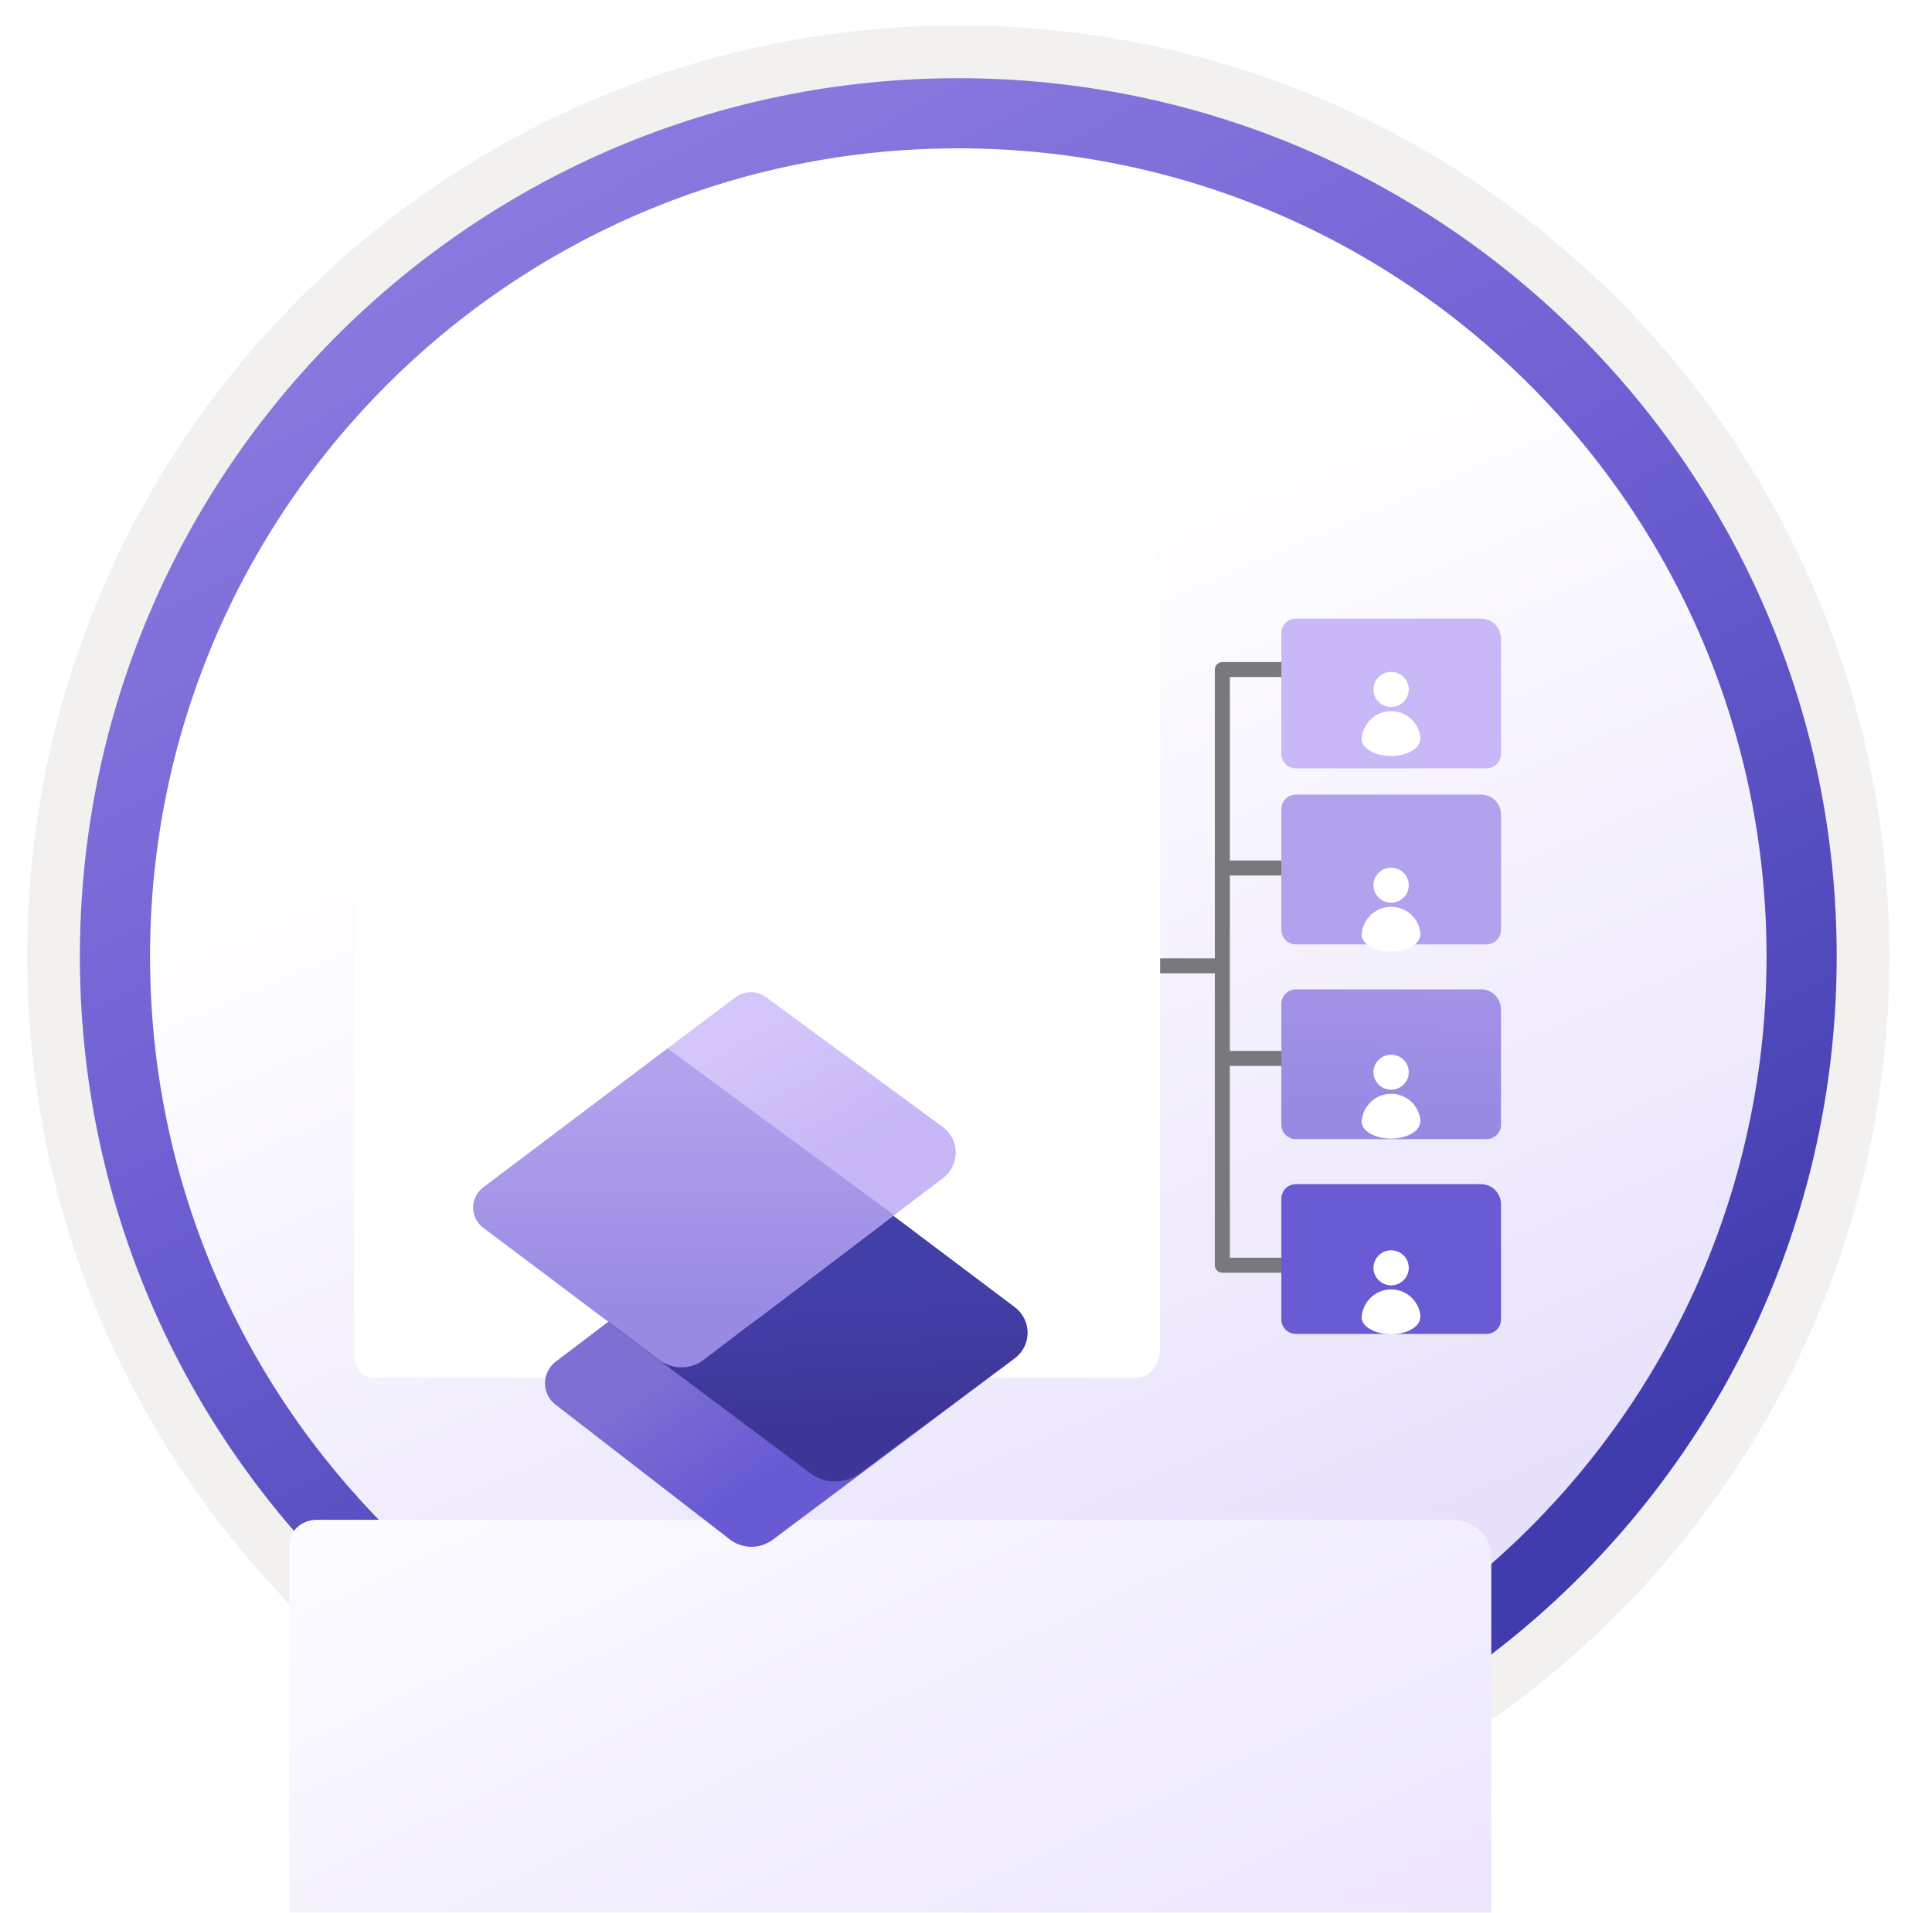
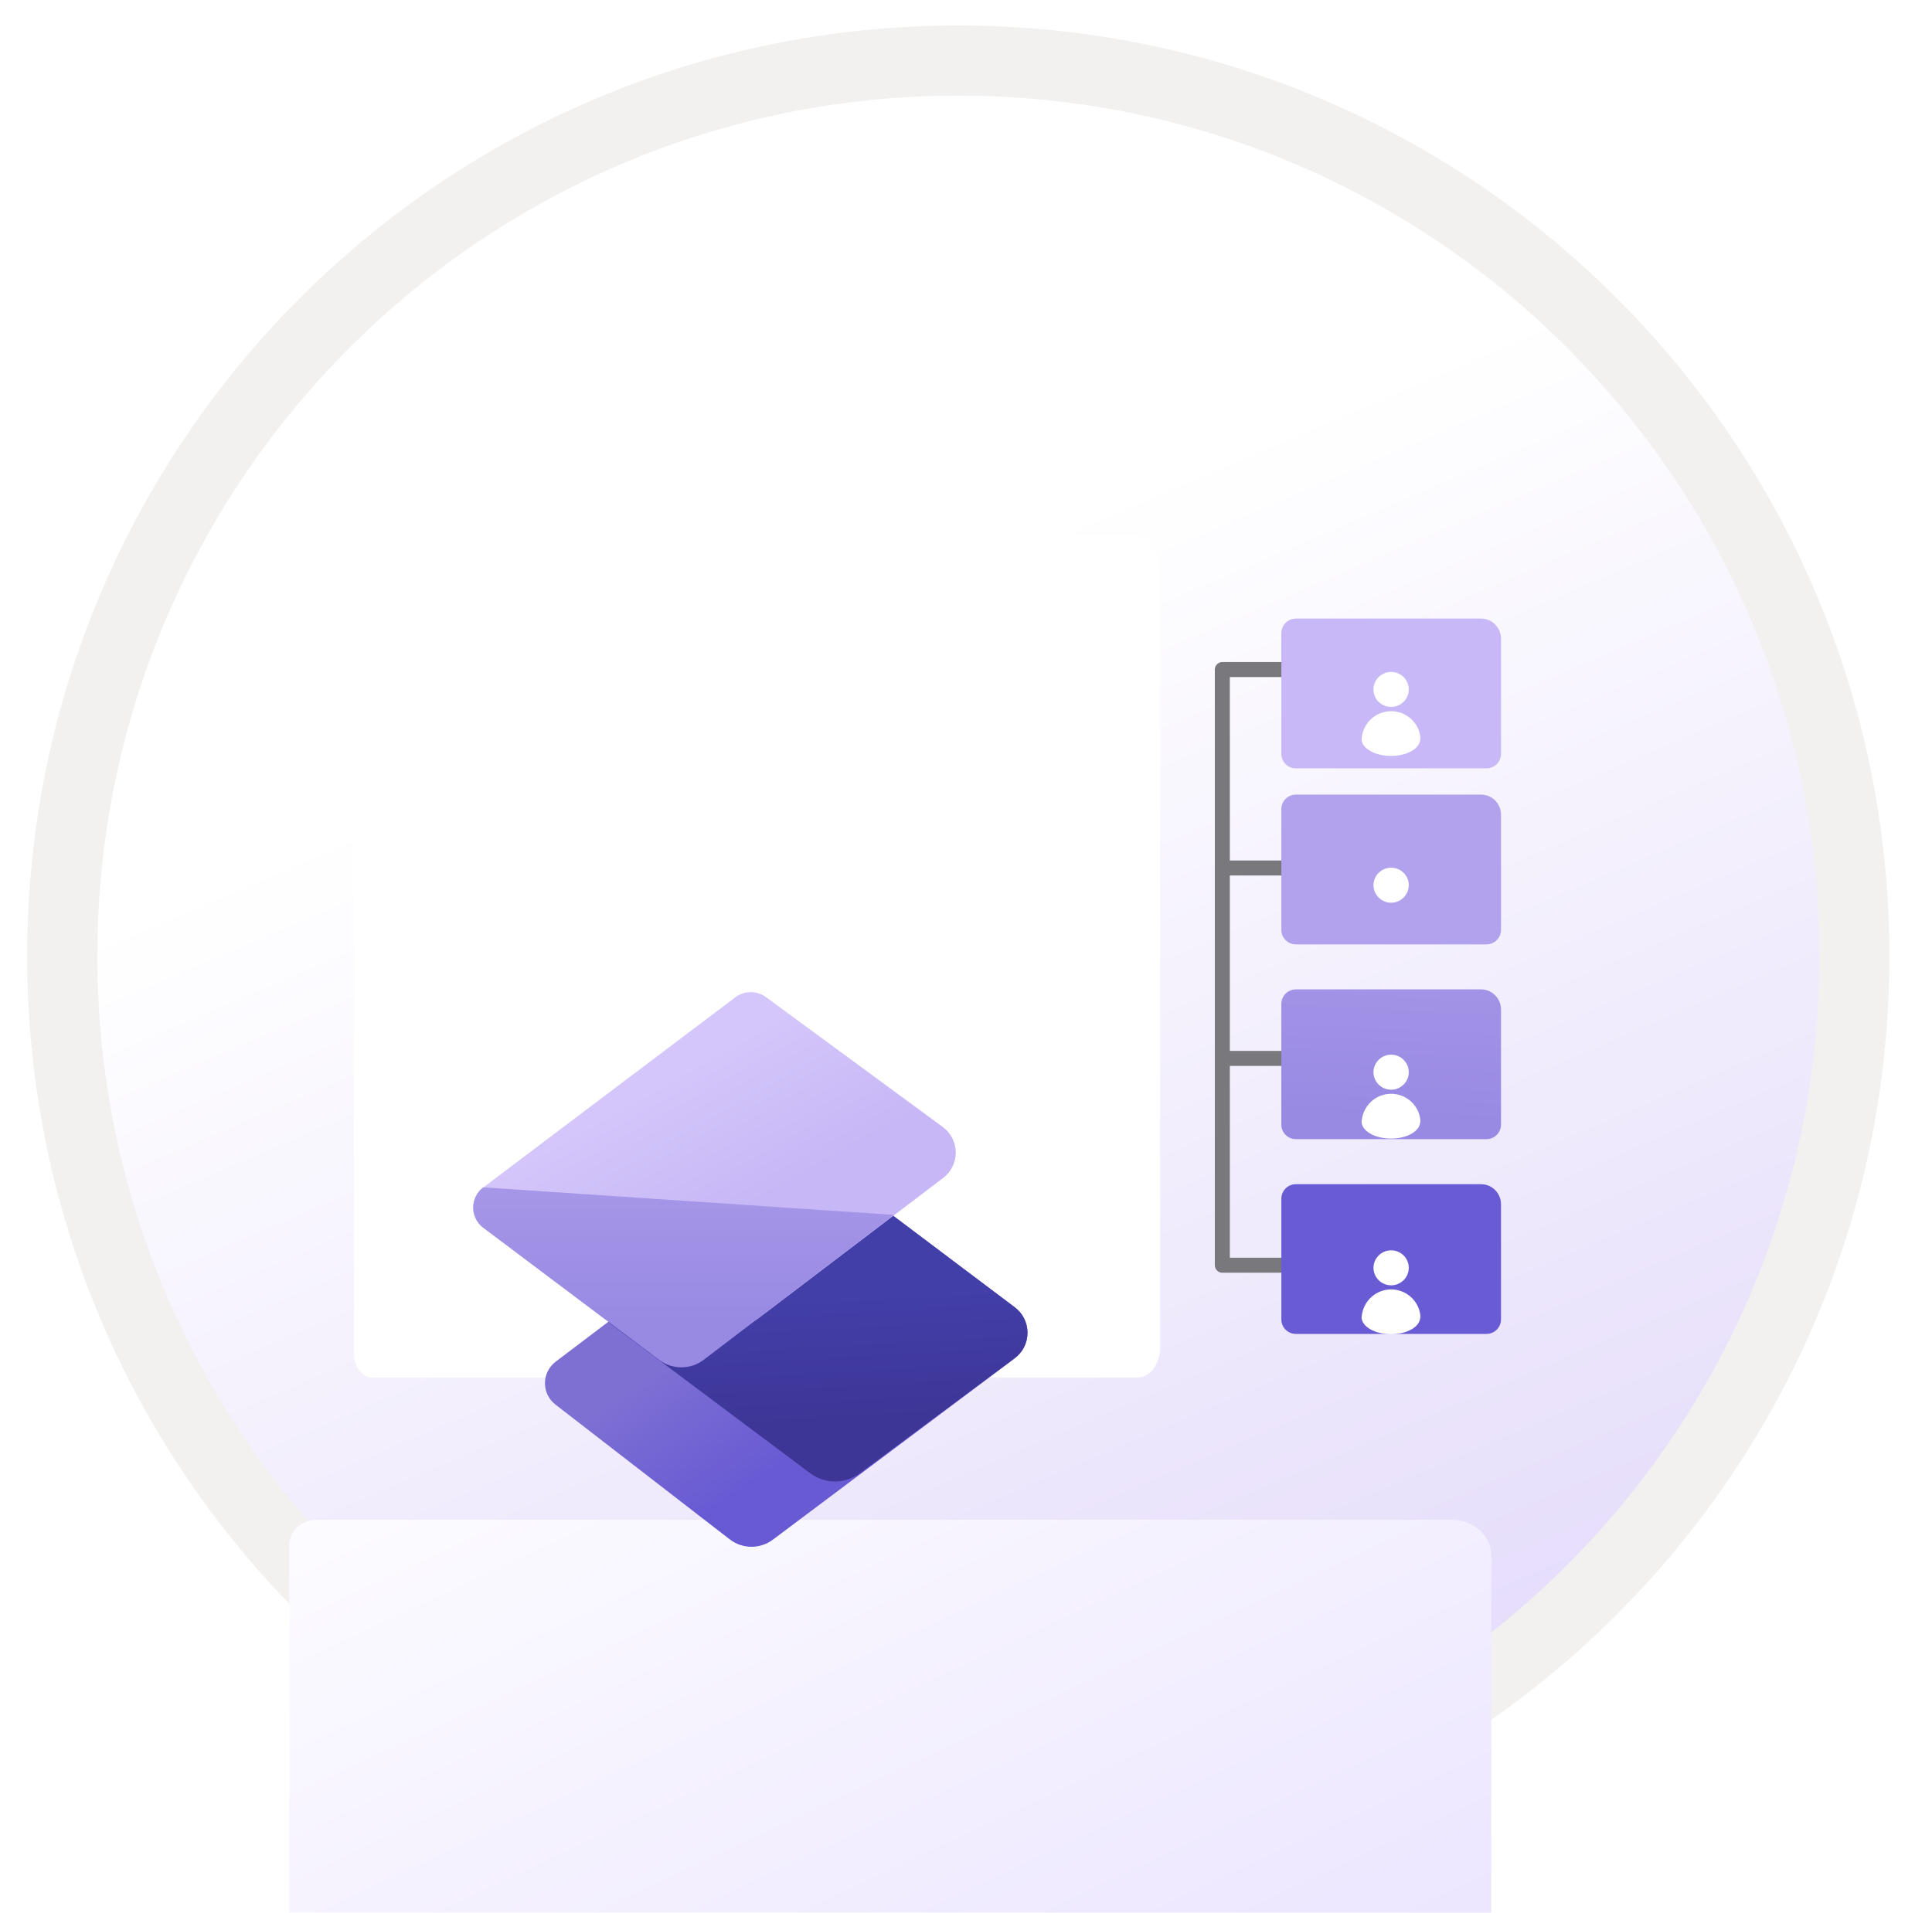
<svg xmlns="http://www.w3.org/2000/svg" width="103" height="102" viewBox="0 0 103 102" fill="none">
  <g clip-path="url(#clip0_1635_575)">
    <path d="M51.089 97.81C25.239 97.81 4.279 76.86 4.279 51C4.279 25.14 25.239 4.19 51.089 4.19C76.939 4.19 97.899 25.15 97.899 51C97.899 76.85 76.939 97.81 51.089 97.81Z" fill="url(#paint0_linear_1635_575)" />
    <path fill-rule="evenodd" clip-rule="evenodd" d="M96.989 51C96.989 76.35 76.439 96.9 51.089 96.9C25.739 96.9 5.189 76.35 5.189 51C5.189 25.65 25.739 5.1 51.089 5.1C76.439 5.1 96.989 25.65 96.989 51ZM51.089 1.36C78.509 1.36 100.729 23.58 100.729 51C100.729 78.42 78.499 100.64 51.089 100.64C23.669 100.64 1.449 78.41 1.449 51C1.449 23.58 23.669 1.36 51.089 1.36Z" fill="#F2F1F0" />
-     <path fill-rule="evenodd" clip-rule="evenodd" d="M94.179 51C94.179 74.8 74.889 94.09 51.089 94.09C27.289 94.09 7.999 74.8 7.999 51C7.999 27.2 27.289 7.91 51.089 7.91C74.889 7.91 94.179 27.2 94.179 51ZM51.089 4.17C76.949 4.17 97.919 25.14 97.919 51C97.919 76.86 76.949 97.83 51.089 97.83C25.229 97.83 4.259 76.86 4.259 51C4.259 25.14 25.219 4.17 51.089 4.17Z" fill="url(#paint1_linear_1635_575)" />
    <g filter="url(#filter0_ddddd_1635_575)">
      <g filter="url(#filter1_dddddi_1635_575)">
        <path d="M19.225 72.108L19.225 29.874C19.225 29.699 19.263 29.526 19.337 29.364C19.411 29.203 19.52 29.056 19.657 28.932C19.794 28.808 19.956 28.71 20.135 28.643C20.314 28.577 20.505 28.542 20.699 28.542L81.198 28.542C81.756 28.542 82.292 28.743 82.687 29.099C83.082 29.456 83.304 29.94 83.304 30.444L83.304 71.842C83.304 72.271 83.115 72.682 82.78 72.985C82.444 73.289 81.988 73.459 81.513 73.459L20.699 73.459C20.502 73.464 20.306 73.433 20.123 73.367C19.94 73.3 19.774 73.201 19.636 73.074C19.497 72.947 19.389 72.796 19.318 72.63C19.248 72.464 19.216 72.286 19.225 72.108Z" fill="url(#paint2_linear_1635_575)" />
      </g>
    </g>
    <path d="M72.188 56.44H65.166" stroke="#78787D" stroke-width="0.8" stroke-miterlimit="10" />
    <path d="M72.188 46.286H65.166" stroke="#78787D" stroke-width="0.8" stroke-miterlimit="10" />
    <path d="M72.188 35.705H65.166V67.467H72.188" stroke="#78787D" stroke-width="0.8" stroke-miterlimit="10" stroke-linejoin="round" />
    <g filter="url(#filter2_d_1635_575)">
      <path d="M78.962 31.986H69.087C68.658 31.986 68.312 32.333 68.312 32.762V39.197C68.312 39.626 68.658 39.972 69.087 39.972H79.248C79.677 39.972 80.023 39.626 80.023 39.197V33.048C80.016 32.461 79.542 31.986 78.962 31.986Z" fill="#C8B8F7" />
    </g>
    <path d="M78.962 42.373H69.087C68.658 42.373 68.312 42.719 68.312 43.148V49.583C68.312 50.012 68.658 50.359 69.087 50.359H79.248C79.677 50.359 80.023 50.012 80.023 49.583V43.434C80.016 42.847 79.542 42.373 78.962 42.373Z" fill="#B2A1EC" />
    <path d="M78.962 63.147H69.087C68.658 63.147 68.312 63.493 68.312 63.922V70.357C68.312 70.786 68.658 71.132 69.087 71.132H79.248C79.677 71.132 80.023 70.786 80.023 70.357V64.208C80.016 63.621 79.542 63.147 78.962 63.147Z" fill="#695BD4" />
    <path d="M78.962 52.759H69.087C68.658 52.759 68.312 53.106 68.312 53.535V59.97C68.312 60.399 68.658 60.745 69.087 60.745H79.248C79.677 60.745 80.023 60.399 80.023 59.97V53.821C80.016 53.234 79.542 52.759 78.962 52.759Z" fill="url(#paint3_linear_1635_575)" />
-     <path d="M65.127 51.503H57.669" stroke="#78787D" stroke-width="0.8" stroke-miterlimit="10" />
    <g filter="url(#filter3_ddddd_1635_575)">
      <path d="M75.722 37.309C75.64 36.533 74.97 35.924 74.165 35.924C73.367 35.924 72.712 36.518 72.606 37.286C72.591 37.339 72.591 37.399 72.591 37.452C72.614 37.67 72.764 37.881 73.051 38.046C73.66 38.4 74.661 38.4 75.263 38.046C75.549 37.881 75.692 37.67 75.715 37.452C75.73 37.407 75.73 37.354 75.722 37.309Z" fill="white" />
      <path d="M74.164 35.698C74.683 35.698 75.105 35.276 75.105 34.764C75.105 34.245 74.683 33.831 74.164 33.831C73.645 33.831 73.223 34.252 73.223 34.764C73.223 35.284 73.645 35.698 74.164 35.698Z" fill="white" />
    </g>
    <g filter="url(#filter4_ddddd_1635_575)">
-       <path d="M75.722 47.74C75.64 46.965 74.97 46.355 74.165 46.355C73.367 46.355 72.712 46.95 72.606 47.717C72.591 47.77 72.591 47.83 72.591 47.883C72.614 48.101 72.764 48.312 73.051 48.477C73.66 48.831 74.661 48.831 75.263 48.477C75.549 48.312 75.692 48.101 75.715 47.883C75.73 47.838 75.73 47.785 75.722 47.74Z" fill="white" />
-     </g>
+       </g>
    <g filter="url(#filter5_ddddd_1635_575)">
      <path d="M74.164 46.137C74.684 46.137 75.105 45.716 75.105 45.204C75.105 44.684 74.684 44.27 74.164 44.27C73.645 44.27 73.224 44.692 73.224 45.204C73.224 45.716 73.645 46.137 74.164 46.137Z" fill="white" />
    </g>
    <g filter="url(#filter6_ddddd_1635_575)">
      <path d="M75.722 57.712C75.64 56.936 74.97 56.327 74.165 56.327C73.367 56.327 72.712 56.921 72.606 57.689C72.591 57.742 72.591 57.802 72.591 57.855C72.614 58.073 72.764 58.284 73.051 58.449C73.66 58.803 74.661 58.803 75.263 58.449C75.549 58.284 75.692 58.073 75.715 57.855C75.73 57.817 75.73 57.757 75.722 57.712Z" fill="white" />
      <path d="M74.164 56.109C74.684 56.109 75.105 55.687 75.105 55.175C75.105 54.656 74.684 54.242 74.164 54.242C73.645 54.242 73.224 54.664 73.224 55.175C73.224 55.687 73.645 56.109 74.164 56.109Z" fill="white" />
    </g>
    <g filter="url(#filter7_ddddd_1635_575)">
      <path d="M75.722 68.143C75.64 67.368 74.97 66.758 74.165 66.758C73.367 66.758 72.712 67.353 72.606 68.121C72.591 68.173 72.591 68.234 72.591 68.286C72.614 68.504 72.764 68.715 73.051 68.881C73.66 69.235 74.661 69.235 75.263 68.881C75.549 68.715 75.692 68.504 75.715 68.286C75.73 68.249 75.73 68.196 75.722 68.143Z" fill="white" />
      <path d="M74.164 66.54C74.684 66.54 75.105 66.119 75.105 65.607C75.105 65.088 74.684 64.674 74.164 64.674C73.645 64.674 73.224 65.095 73.224 65.607C73.224 66.119 73.645 66.54 74.164 66.54Z" fill="white" />
    </g>
    <path d="M18.876 72.108L18.876 29.874C18.876 29.699 18.902 29.526 18.952 29.364C19.001 29.203 19.074 29.056 19.166 28.932C19.258 28.808 19.367 28.71 19.487 28.643C19.607 28.577 19.735 28.542 19.865 28.542L60.437 28.542C60.811 28.542 61.17 28.743 61.435 29.099C61.7 29.456 61.849 29.94 61.849 30.444L61.849 71.842C61.849 72.271 61.722 72.682 61.497 72.985C61.272 73.289 60.967 73.459 60.648 73.459L19.865 73.459C19.733 73.464 19.601 73.433 19.479 73.367C19.356 73.3 19.245 73.201 19.152 73.074C19.059 72.947 18.987 72.796 18.939 72.63C18.892 72.464 18.87 72.286 18.876 72.108Z" fill="white" />
    <g filter="url(#filter8_ddddd_1635_575)">
      <path d="M55.102 55.431L42.205 65.102C41.872 65.351 41.467 65.485 41.051 65.482C40.635 65.479 40.232 65.34 39.903 65.085L30.612 57.9C30.437 57.764 30.295 57.59 30.198 57.391C30.101 57.192 30.052 56.974 30.053 56.752C30.054 56.531 30.106 56.313 30.206 56.115C30.305 55.917 30.448 55.744 30.625 55.611L44.732 44.921L55.104 52.716C55.314 52.874 55.486 53.079 55.603 53.315C55.721 53.55 55.782 53.81 55.782 54.074C55.782 54.337 55.72 54.597 55.602 54.833C55.484 55.068 55.313 55.273 55.102 55.431V55.431Z" fill="url(#paint4_linear_1635_575)" />
      <path d="M55.093 55.427L46.848 61.557C46.464 61.844 45.997 61.999 45.518 61.999C45.039 61.999 44.572 61.844 44.188 61.557L33.421 53.495L44.766 44.921L55.102 52.711C55.312 52.869 55.483 53.075 55.6 53.311C55.717 53.547 55.777 53.807 55.776 54.071C55.776 54.335 55.713 54.594 55.595 54.83C55.476 55.065 55.304 55.27 55.093 55.427V55.427Z" fill="url(#paint5_linear_1635_575)" />
      <path d="M51.281 45.815L41.541 53.216C39.049 55.109 35.602 55.118 33.1 53.237L26.762 48.472C26.596 48.347 26.461 48.184 26.368 47.998C26.274 47.812 26.226 47.606 26.226 47.398C26.226 47.189 26.274 46.984 26.368 46.797C26.461 46.611 26.596 46.448 26.762 46.323L40.2 36.184C40.435 36.006 40.722 35.909 41.017 35.907C41.312 35.905 41.6 35.999 41.838 36.173L51.263 43.097C51.476 43.253 51.649 43.457 51.769 43.693C51.889 43.928 51.952 44.188 51.954 44.452C51.956 44.716 51.896 44.976 51.779 45.213C51.662 45.45 51.492 45.656 51.281 45.815Z" fill="url(#paint6_linear_1635_575)" />
-       <path d="M48.656 47.785L38.514 55.514C38.172 55.773 37.755 55.914 37.326 55.914C36.898 55.914 36.481 55.773 36.139 55.514L26.763 48.465C26.597 48.34 26.462 48.178 26.369 47.991C26.276 47.805 26.228 47.599 26.228 47.391C26.228 47.183 26.276 46.977 26.369 46.791C26.462 46.604 26.597 46.442 26.763 46.316L36.589 38.909L48.656 47.785Z" fill="url(#paint7_linear_1635_575)" />
+       <path d="M48.656 47.785L38.514 55.514C38.172 55.773 37.755 55.914 37.326 55.914C36.898 55.914 36.481 55.773 36.139 55.514L26.763 48.465C26.597 48.34 26.462 48.178 26.369 47.991C26.276 47.805 26.228 47.599 26.228 47.391C26.228 47.183 26.276 46.977 26.369 46.791C26.462 46.604 26.597 46.442 26.763 46.316L48.656 47.785Z" fill="url(#paint7_linear_1635_575)" />
    </g>
  </g>
  <defs>
    <filter id="filter0_ddddd_1635_575" x="6.223" y="26.542" width="86.081" height="83.918" filterUnits="userSpaceOnUse" color-interpolation-filters="sRGB">
      <feFlood flood-opacity="0" result="BackgroundImageFix" />
      <feColorMatrix in="SourceAlpha" type="matrix" values="0 0 0 0 0 0 0 0 0 0 0 0 0 0 0 0 0 0 127 0" result="hardAlpha" />
      <feOffset />
      <feColorMatrix type="matrix" values="0 0 0 0 0 0 0 0 0 0 0 0 0 0 0 0 0 0 0.1 0" />
      <feBlend mode="normal" in2="BackgroundImageFix" result="effect1_dropShadow_1635_575" />
      <feColorMatrix in="SourceAlpha" type="matrix" values="0 0 0 0 0 0 0 0 0 0 0 0 0 0 0 0 0 0 127 0" result="hardAlpha" />
      <feOffset dy="2" />
      <feGaussianBlur stdDeviation="2" />
      <feColorMatrix type="matrix" values="0 0 0 0 0 0 0 0 0 0 0 0 0 0 0 0 0 0 0.1 0" />
      <feBlend mode="normal" in2="effect1_dropShadow_1635_575" result="effect2_dropShadow_1635_575" />
      <feColorMatrix in="SourceAlpha" type="matrix" values="0 0 0 0 0 0 0 0 0 0 0 0 0 0 0 0 0 0 127 0" result="hardAlpha" />
      <feOffset dx="-1" dy="7" />
      <feGaussianBlur stdDeviation="3.5" />
      <feColorMatrix type="matrix" values="0 0 0 0 0 0 0 0 0 0 0 0 0 0 0 0 0 0 0.09 0" />
      <feBlend mode="normal" in2="effect2_dropShadow_1635_575" result="effect3_dropShadow_1635_575" />
      <feColorMatrix in="SourceAlpha" type="matrix" values="0 0 0 0 0 0 0 0 0 0 0 0 0 0 0 0 0 0 127 0" result="hardAlpha" />
      <feOffset dx="-1" dy="15" />
      <feGaussianBlur stdDeviation="4.5" />
      <feColorMatrix type="matrix" values="0 0 0 0 0 0 0 0 0 0 0 0 0 0 0 0 0 0 0.05 0" />
      <feBlend mode="normal" in2="effect3_dropShadow_1635_575" result="effect4_dropShadow_1635_575" />
      <feColorMatrix in="SourceAlpha" type="matrix" values="0 0 0 0 0 0 0 0 0 0 0 0 0 0 0 0 0 0 127 0" result="hardAlpha" />
      <feOffset dx="-2" dy="26" />
      <feGaussianBlur stdDeviation="5.5" />
      <feColorMatrix type="matrix" values="0 0 0 0 0 0 0 0 0 0 0 0 0 0 0 0 0 0 0.01 0" />
      <feBlend mode="normal" in2="effect4_dropShadow_1635_575" result="effect5_dropShadow_1635_575" />
      <feBlend mode="normal" in="SourceGraphic" in2="effect5_dropShadow_1635_575" result="shape" />
    </filter>
    <filter id="filter1_dddddi_1635_575" x="18.223" y="27.542" width="66.081" height="47.917" filterUnits="userSpaceOnUse" color-interpolation-filters="sRGB">
      <feFlood flood-opacity="0" result="BackgroundImageFix" />
      <feColorMatrix in="SourceAlpha" type="matrix" values="0 0 0 0 0 0 0 0 0 0 0 0 0 0 0 0 0 0 127 0" result="hardAlpha" />
      <feOffset />
      <feColorMatrix type="matrix" values="0 0 0 0 0 0 0 0 0 0 0 0 0 0 0 0 0 0 0.1 0" />
      <feBlend mode="normal" in2="BackgroundImageFix" result="effect1_dropShadow_1635_575" />
      <feColorMatrix in="SourceAlpha" type="matrix" values="0 0 0 0 0 0 0 0 0 0 0 0 0 0 0 0 0 0 127 0" result="hardAlpha" />
      <feOffset />
      <feColorMatrix type="matrix" values="0 0 0 0 0 0 0 0 0 0 0 0 0 0 0 0 0 0 0.1 0" />
      <feBlend mode="normal" in2="effect1_dropShadow_1635_575" result="effect2_dropShadow_1635_575" />
      <feColorMatrix in="SourceAlpha" type="matrix" values="0 0 0 0 0 0 0 0 0 0 0 0 0 0 0 0 0 0 127 0" result="hardAlpha" />
      <feOffset />
      <feGaussianBlur stdDeviation="0.5" />
      <feColorMatrix type="matrix" values="0 0 0 0 0 0 0 0 0 0 0 0 0 0 0 0 0 0 0.09 0" />
      <feBlend mode="normal" in2="effect2_dropShadow_1635_575" result="effect3_dropShadow_1635_575" />
      <feColorMatrix in="SourceAlpha" type="matrix" values="0 0 0 0 0 0 0 0 0 0 0 0 0 0 0 0 0 0 127 0" result="hardAlpha" />
      <feOffset dy="1" />
      <feGaussianBlur stdDeviation="0.5" />
      <feColorMatrix type="matrix" values="0 0 0 0 0 0 0 0 0 0 0 0 0 0 0 0 0 0 0.05 0" />
      <feBlend mode="normal" in2="effect3_dropShadow_1635_575" result="effect4_dropShadow_1635_575" />
      <feColorMatrix in="SourceAlpha" type="matrix" values="0 0 0 0 0 0 0 0 0 0 0 0 0 0 0 0 0 0 127 0" result="hardAlpha" />
      <feOffset dy="1" />
      <feGaussianBlur stdDeviation="0.5" />
      <feColorMatrix type="matrix" values="0 0 0 0 0 0 0 0 0 0 0 0 0 0 0 0 0 0 0.01 0" />
      <feBlend mode="normal" in2="effect4_dropShadow_1635_575" result="effect5_dropShadow_1635_575" />
      <feBlend mode="normal" in="SourceGraphic" in2="effect5_dropShadow_1635_575" result="shape" />
      <feColorMatrix in="SourceAlpha" type="matrix" values="0 0 0 0 0 0 0 0 0 0 0 0 0 0 0 0 0 0 127 0" result="hardAlpha" />
      <feOffset dx="0.2" dy="0.5" />
      <feGaussianBlur stdDeviation="0.25" />
      <feComposite in2="hardAlpha" operator="arithmetic" k2="-1" k3="1" />
      <feColorMatrix type="matrix" values="0 0 0 0 1 0 0 0 0 1 0 0 0 0 1 0 0 0 0.1 0" />
      <feBlend mode="normal" in2="shape" result="effect6_innerShadow_1635_575" />
    </filter>
    <filter id="filter2_d_1635_575" x="64.312" y="28.986" width="19.711" height="15.986" filterUnits="userSpaceOnUse" color-interpolation-filters="sRGB">
      <feFlood flood-opacity="0" result="BackgroundImageFix" />
      <feColorMatrix in="SourceAlpha" type="matrix" values="0 0 0 0 0 0 0 0 0 0 0 0 0 0 0 0 0 0 127 0" result="hardAlpha" />
      <feOffset dy="1" />
      <feGaussianBlur stdDeviation="2" />
      <feComposite in2="hardAlpha" operator="out" />
      <feColorMatrix type="matrix" values="0 0 0 0 0 0 0 0 0 0 0 0 0 0 0 0 0 0 0.25 0" />
      <feBlend mode="normal" in2="BackgroundImageFix" result="effect1_dropShadow_1635_575" />
      <feBlend mode="normal" in="SourceGraphic" in2="effect1_dropShadow_1635_575" result="shape" />
    </filter>
    <filter id="filter3_ddddd_1635_575" x="71.591" y="32.831" width="5.136" height="7.481" filterUnits="userSpaceOnUse" color-interpolation-filters="sRGB">
      <feFlood flood-opacity="0" result="BackgroundImageFix" />
      <feColorMatrix in="SourceAlpha" type="matrix" values="0 0 0 0 0 0 0 0 0 0 0 0 0 0 0 0 0 0 127 0" result="hardAlpha" />
      <feOffset />
      <feColorMatrix type="matrix" values="0 0 0 0 0 0 0 0 0 0 0 0 0 0 0 0 0 0 0.1 0" />
      <feBlend mode="normal" in2="BackgroundImageFix" result="effect1_dropShadow_1635_575" />
      <feColorMatrix in="SourceAlpha" type="matrix" values="0 0 0 0 0 0 0 0 0 0 0 0 0 0 0 0 0 0 127 0" result="hardAlpha" />
      <feOffset />
      <feColorMatrix type="matrix" values="0 0 0 0 0 0 0 0 0 0 0 0 0 0 0 0 0 0 0.1 0" />
      <feBlend mode="normal" in2="effect1_dropShadow_1635_575" result="effect2_dropShadow_1635_575" />
      <feColorMatrix in="SourceAlpha" type="matrix" values="0 0 0 0 0 0 0 0 0 0 0 0 0 0 0 0 0 0 127 0" result="hardAlpha" />
      <feOffset />
      <feGaussianBlur stdDeviation="0.5" />
      <feColorMatrix type="matrix" values="0 0 0 0 0 0 0 0 0 0 0 0 0 0 0 0 0 0 0.09 0" />
      <feBlend mode="normal" in2="effect2_dropShadow_1635_575" result="effect3_dropShadow_1635_575" />
      <feColorMatrix in="SourceAlpha" type="matrix" values="0 0 0 0 0 0 0 0 0 0 0 0 0 0 0 0 0 0 127 0" result="hardAlpha" />
      <feOffset dy="1" />
      <feGaussianBlur stdDeviation="0.5" />
      <feColorMatrix type="matrix" values="0 0 0 0 0 0 0 0 0 0 0 0 0 0 0 0 0 0 0.05 0" />
      <feBlend mode="normal" in2="effect3_dropShadow_1635_575" result="effect4_dropShadow_1635_575" />
      <feColorMatrix in="SourceAlpha" type="matrix" values="0 0 0 0 0 0 0 0 0 0 0 0 0 0 0 0 0 0 127 0" result="hardAlpha" />
      <feOffset dy="1" />
      <feGaussianBlur stdDeviation="0.5" />
      <feColorMatrix type="matrix" values="0 0 0 0 0 0 0 0 0 0 0 0 0 0 0 0 0 0 0.01 0" />
      <feBlend mode="normal" in2="effect4_dropShadow_1635_575" result="effect5_dropShadow_1635_575" />
      <feBlend mode="normal" in="SourceGraphic" in2="effect5_dropShadow_1635_575" result="shape" />
    </filter>
    <filter id="filter4_ddddd_1635_575" x="71.591" y="45.355" width="5.136" height="5.388" filterUnits="userSpaceOnUse" color-interpolation-filters="sRGB">
      <feFlood flood-opacity="0" result="BackgroundImageFix" />
      <feColorMatrix in="SourceAlpha" type="matrix" values="0 0 0 0 0 0 0 0 0 0 0 0 0 0 0 0 0 0 127 0" result="hardAlpha" />
      <feOffset />
      <feColorMatrix type="matrix" values="0 0 0 0 0 0 0 0 0 0 0 0 0 0 0 0 0 0 0.1 0" />
      <feBlend mode="normal" in2="BackgroundImageFix" result="effect1_dropShadow_1635_575" />
      <feColorMatrix in="SourceAlpha" type="matrix" values="0 0 0 0 0 0 0 0 0 0 0 0 0 0 0 0 0 0 127 0" result="hardAlpha" />
      <feOffset />
      <feColorMatrix type="matrix" values="0 0 0 0 0 0 0 0 0 0 0 0 0 0 0 0 0 0 0.1 0" />
      <feBlend mode="normal" in2="effect1_dropShadow_1635_575" result="effect2_dropShadow_1635_575" />
      <feColorMatrix in="SourceAlpha" type="matrix" values="0 0 0 0 0 0 0 0 0 0 0 0 0 0 0 0 0 0 127 0" result="hardAlpha" />
      <feOffset />
      <feGaussianBlur stdDeviation="0.5" />
      <feColorMatrix type="matrix" values="0 0 0 0 0 0 0 0 0 0 0 0 0 0 0 0 0 0 0.09 0" />
      <feBlend mode="normal" in2="effect2_dropShadow_1635_575" result="effect3_dropShadow_1635_575" />
      <feColorMatrix in="SourceAlpha" type="matrix" values="0 0 0 0 0 0 0 0 0 0 0 0 0 0 0 0 0 0 127 0" result="hardAlpha" />
      <feOffset dy="1" />
      <feGaussianBlur stdDeviation="0.5" />
      <feColorMatrix type="matrix" values="0 0 0 0 0 0 0 0 0 0 0 0 0 0 0 0 0 0 0.05 0" />
      <feBlend mode="normal" in2="effect3_dropShadow_1635_575" result="effect4_dropShadow_1635_575" />
      <feColorMatrix in="SourceAlpha" type="matrix" values="0 0 0 0 0 0 0 0 0 0 0 0 0 0 0 0 0 0 127 0" result="hardAlpha" />
      <feOffset dy="1" />
      <feGaussianBlur stdDeviation="0.5" />
      <feColorMatrix type="matrix" values="0 0 0 0 0 0 0 0 0 0 0 0 0 0 0 0 0 0 0.01 0" />
      <feBlend mode="normal" in2="effect4_dropShadow_1635_575" result="effect5_dropShadow_1635_575" />
      <feBlend mode="normal" in="SourceGraphic" in2="effect5_dropShadow_1635_575" result="shape" />
    </filter>
    <filter id="filter5_ddddd_1635_575" x="72.224" y="43.27" width="3.882" height="4.867" filterUnits="userSpaceOnUse" color-interpolation-filters="sRGB">
      <feFlood flood-opacity="0" result="BackgroundImageFix" />
      <feColorMatrix in="SourceAlpha" type="matrix" values="0 0 0 0 0 0 0 0 0 0 0 0 0 0 0 0 0 0 127 0" result="hardAlpha" />
      <feOffset />
      <feColorMatrix type="matrix" values="0 0 0 0 0 0 0 0 0 0 0 0 0 0 0 0 0 0 0.1 0" />
      <feBlend mode="normal" in2="BackgroundImageFix" result="effect1_dropShadow_1635_575" />
      <feColorMatrix in="SourceAlpha" type="matrix" values="0 0 0 0 0 0 0 0 0 0 0 0 0 0 0 0 0 0 127 0" result="hardAlpha" />
      <feOffset />
      <feColorMatrix type="matrix" values="0 0 0 0 0 0 0 0 0 0 0 0 0 0 0 0 0 0 0.1 0" />
      <feBlend mode="normal" in2="effect1_dropShadow_1635_575" result="effect2_dropShadow_1635_575" />
      <feColorMatrix in="SourceAlpha" type="matrix" values="0 0 0 0 0 0 0 0 0 0 0 0 0 0 0 0 0 0 127 0" result="hardAlpha" />
      <feOffset />
      <feGaussianBlur stdDeviation="0.5" />
      <feColorMatrix type="matrix" values="0 0 0 0 0 0 0 0 0 0 0 0 0 0 0 0 0 0 0.09 0" />
      <feBlend mode="normal" in2="effect2_dropShadow_1635_575" result="effect3_dropShadow_1635_575" />
      <feColorMatrix in="SourceAlpha" type="matrix" values="0 0 0 0 0 0 0 0 0 0 0 0 0 0 0 0 0 0 127 0" result="hardAlpha" />
      <feOffset dy="1" />
      <feGaussianBlur stdDeviation="0.5" />
      <feColorMatrix type="matrix" values="0 0 0 0 0 0 0 0 0 0 0 0 0 0 0 0 0 0 0.05 0" />
      <feBlend mode="normal" in2="effect3_dropShadow_1635_575" result="effect4_dropShadow_1635_575" />
      <feColorMatrix in="SourceAlpha" type="matrix" values="0 0 0 0 0 0 0 0 0 0 0 0 0 0 0 0 0 0 127 0" result="hardAlpha" />
      <feOffset dy="1" />
      <feGaussianBlur stdDeviation="0.5" />
      <feColorMatrix type="matrix" values="0 0 0 0 0 0 0 0 0 0 0 0 0 0 0 0 0 0 0.01 0" />
      <feBlend mode="normal" in2="effect4_dropShadow_1635_575" result="effect5_dropShadow_1635_575" />
      <feBlend mode="normal" in="SourceGraphic" in2="effect5_dropShadow_1635_575" result="shape" />
    </filter>
    <filter id="filter6_ddddd_1635_575" x="71.591" y="53.242" width="5.136" height="7.472" filterUnits="userSpaceOnUse" color-interpolation-filters="sRGB">
      <feFlood flood-opacity="0" result="BackgroundImageFix" />
      <feColorMatrix in="SourceAlpha" type="matrix" values="0 0 0 0 0 0 0 0 0 0 0 0 0 0 0 0 0 0 127 0" result="hardAlpha" />
      <feOffset />
      <feColorMatrix type="matrix" values="0 0 0 0 0 0 0 0 0 0 0 0 0 0 0 0 0 0 0.1 0" />
      <feBlend mode="normal" in2="BackgroundImageFix" result="effect1_dropShadow_1635_575" />
      <feColorMatrix in="SourceAlpha" type="matrix" values="0 0 0 0 0 0 0 0 0 0 0 0 0 0 0 0 0 0 127 0" result="hardAlpha" />
      <feOffset />
      <feColorMatrix type="matrix" values="0 0 0 0 0 0 0 0 0 0 0 0 0 0 0 0 0 0 0.1 0" />
      <feBlend mode="normal" in2="effect1_dropShadow_1635_575" result="effect2_dropShadow_1635_575" />
      <feColorMatrix in="SourceAlpha" type="matrix" values="0 0 0 0 0 0 0 0 0 0 0 0 0 0 0 0 0 0 127 0" result="hardAlpha" />
      <feOffset />
      <feGaussianBlur stdDeviation="0.5" />
      <feColorMatrix type="matrix" values="0 0 0 0 0 0 0 0 0 0 0 0 0 0 0 0 0 0 0.09 0" />
      <feBlend mode="normal" in2="effect2_dropShadow_1635_575" result="effect3_dropShadow_1635_575" />
      <feColorMatrix in="SourceAlpha" type="matrix" values="0 0 0 0 0 0 0 0 0 0 0 0 0 0 0 0 0 0 127 0" result="hardAlpha" />
      <feOffset dy="1" />
      <feGaussianBlur stdDeviation="0.5" />
      <feColorMatrix type="matrix" values="0 0 0 0 0 0 0 0 0 0 0 0 0 0 0 0 0 0 0.05 0" />
      <feBlend mode="normal" in2="effect3_dropShadow_1635_575" result="effect4_dropShadow_1635_575" />
      <feColorMatrix in="SourceAlpha" type="matrix" values="0 0 0 0 0 0 0 0 0 0 0 0 0 0 0 0 0 0 127 0" result="hardAlpha" />
      <feOffset dy="1" />
      <feGaussianBlur stdDeviation="0.5" />
      <feColorMatrix type="matrix" values="0 0 0 0 0 0 0 0 0 0 0 0 0 0 0 0 0 0 0.01 0" />
      <feBlend mode="normal" in2="effect4_dropShadow_1635_575" result="effect5_dropShadow_1635_575" />
      <feBlend mode="normal" in="SourceGraphic" in2="effect5_dropShadow_1635_575" result="shape" />
    </filter>
    <filter id="filter7_ddddd_1635_575" x="71.591" y="63.674" width="5.136" height="7.472" filterUnits="userSpaceOnUse" color-interpolation-filters="sRGB">
      <feFlood flood-opacity="0" result="BackgroundImageFix" />
      <feColorMatrix in="SourceAlpha" type="matrix" values="0 0 0 0 0 0 0 0 0 0 0 0 0 0 0 0 0 0 127 0" result="hardAlpha" />
      <feOffset />
      <feColorMatrix type="matrix" values="0 0 0 0 0 0 0 0 0 0 0 0 0 0 0 0 0 0 0.1 0" />
      <feBlend mode="normal" in2="BackgroundImageFix" result="effect1_dropShadow_1635_575" />
      <feColorMatrix in="SourceAlpha" type="matrix" values="0 0 0 0 0 0 0 0 0 0 0 0 0 0 0 0 0 0 127 0" result="hardAlpha" />
      <feOffset />
      <feColorMatrix type="matrix" values="0 0 0 0 0 0 0 0 0 0 0 0 0 0 0 0 0 0 0.1 0" />
      <feBlend mode="normal" in2="effect1_dropShadow_1635_575" result="effect2_dropShadow_1635_575" />
      <feColorMatrix in="SourceAlpha" type="matrix" values="0 0 0 0 0 0 0 0 0 0 0 0 0 0 0 0 0 0 127 0" result="hardAlpha" />
      <feOffset />
      <feGaussianBlur stdDeviation="0.5" />
      <feColorMatrix type="matrix" values="0 0 0 0 0 0 0 0 0 0 0 0 0 0 0 0 0 0 0.09 0" />
      <feBlend mode="normal" in2="effect2_dropShadow_1635_575" result="effect3_dropShadow_1635_575" />
      <feColorMatrix in="SourceAlpha" type="matrix" values="0 0 0 0 0 0 0 0 0 0 0 0 0 0 0 0 0 0 127 0" result="hardAlpha" />
      <feOffset dy="1" />
      <feGaussianBlur stdDeviation="0.5" />
      <feColorMatrix type="matrix" values="0 0 0 0 0 0 0 0 0 0 0 0 0 0 0 0 0 0 0.05 0" />
      <feBlend mode="normal" in2="effect3_dropShadow_1635_575" result="effect4_dropShadow_1635_575" />
      <feColorMatrix in="SourceAlpha" type="matrix" values="0 0 0 0 0 0 0 0 0 0 0 0 0 0 0 0 0 0 127 0" result="hardAlpha" />
      <feOffset dy="1" />
      <feGaussianBlur stdDeviation="0.5" />
      <feColorMatrix type="matrix" values="0 0 0 0 0 0 0 0 0 0 0 0 0 0 0 0 0 0 0.01 0" />
      <feBlend mode="normal" in2="effect4_dropShadow_1635_575" result="effect5_dropShadow_1635_575" />
      <feBlend mode="normal" in="SourceGraphic" in2="effect5_dropShadow_1635_575" result="shape" />
    </filter>
    <filter id="filter8_ddddd_1635_575" x="22.226" y="35.907" width="36.556" height="41.575" filterUnits="userSpaceOnUse" color-interpolation-filters="sRGB">
      <feFlood flood-opacity="0" result="BackgroundImageFix" />
      <feColorMatrix in="SourceAlpha" type="matrix" values="0 0 0 0 0 0 0 0 0 0 0 0 0 0 0 0 0 0 127 0" result="hardAlpha" />
      <feOffset />
      <feColorMatrix type="matrix" values="0 0 0 0 0 0 0 0 0 0 0 0 0 0 0 0 0 0 0.1 0" />
      <feBlend mode="normal" in2="BackgroundImageFix" result="effect1_dropShadow_1635_575" />
      <feColorMatrix in="SourceAlpha" type="matrix" values="0 0 0 0 0 0 0 0 0 0 0 0 0 0 0 0 0 0 127 0" result="hardAlpha" />
      <feOffset dy="1" />
      <feGaussianBlur stdDeviation="0.5" />
      <feColorMatrix type="matrix" values="0 0 0 0 0 0 0 0 0 0 0 0 0 0 0 0 0 0 0.1 0" />
      <feBlend mode="normal" in2="effect1_dropShadow_1635_575" result="effect2_dropShadow_1635_575" />
      <feColorMatrix in="SourceAlpha" type="matrix" values="0 0 0 0 0 0 0 0 0 0 0 0 0 0 0 0 0 0 127 0" result="hardAlpha" />
      <feOffset dy="2" />
      <feGaussianBlur stdDeviation="1" />
      <feColorMatrix type="matrix" values="0 0 0 0 0 0 0 0 0 0 0 0 0 0 0 0 0 0 0.09 0" />
      <feBlend mode="normal" in2="effect2_dropShadow_1635_575" result="effect3_dropShadow_1635_575" />
      <feColorMatrix in="SourceAlpha" type="matrix" values="0 0 0 0 0 0 0 0 0 0 0 0 0 0 0 0 0 0 127 0" result="hardAlpha" />
      <feOffset dy="5" />
      <feGaussianBlur stdDeviation="1.5" />
      <feColorMatrix type="matrix" values="0 0 0 0 0 0 0 0 0 0 0 0 0 0 0 0 0 0 0.05 0" />
      <feBlend mode="normal" in2="effect3_dropShadow_1635_575" result="effect4_dropShadow_1635_575" />
      <feColorMatrix in="SourceAlpha" type="matrix" values="0 0 0 0 0 0 0 0 0 0 0 0 0 0 0 0 0 0 127 0" result="hardAlpha" />
      <feOffset dx="-1" dy="9" />
      <feGaussianBlur stdDeviation="1.5" />
      <feColorMatrix type="matrix" values="0 0 0 0 0 0 0 0 0 0 0 0 0 0 0 0 0 0 0.01 0" />
      <feBlend mode="normal" in2="effect4_dropShadow_1635_575" result="effect5_dropShadow_1635_575" />
      <feBlend mode="normal" in="SourceGraphic" in2="effect5_dropShadow_1635_575" result="shape" />
    </filter>
    <linearGradient id="paint0_linear_1635_575" x1="19.223" y1="12.89" x2="77.017" y2="147.529" gradientUnits="userSpaceOnUse">
      <stop offset="0.193" stop-color="white" />
      <stop offset="1" stop-color="#D0C1F7" />
    </linearGradient>
    <linearGradient id="paint1_linear_1635_575" x1="3.651" y1="-1.963" x2="67.376" y2="120.319" gradientUnits="userSpaceOnUse">
      <stop stop-color="#9A89E6" />
      <stop offset="0.422" stop-color="#6F61D3" />
      <stop offset="0.786" stop-color="#403CAE" />
    </linearGradient>
    <linearGradient id="paint2_linear_1635_575" x1="100.305" y1="80.175" x2="63.061" y2="0.79" gradientUnits="userSpaceOnUse">
      <stop stop-color="#DFD5FF" />
      <stop offset="1" stop-color="white" />
    </linearGradient>
    <linearGradient id="paint3_linear_1635_575" x1="74.993" y1="43.383" x2="74.168" y2="59.58" gradientUnits="userSpaceOnUse">
      <stop stop-color="#B2A1EC" />
      <stop offset="1" stop-color="#9889E3" />
    </linearGradient>
    <linearGradient id="paint4_linear_1635_575" x1="41.096" y1="52.609" x2="45.463" y2="59.25" gradientUnits="userSpaceOnUse">
      <stop stop-color="#7E70D3" />
      <stop offset="1" stop-color="#685AD3" />
    </linearGradient>
    <linearGradient id="paint5_linear_1635_575" x1="44.497" y1="51.941" x2="44.894" y2="58.95" gradientUnits="userSpaceOnUse">
      <stop stop-color="#433FA9" />
      <stop offset="1" stop-color="#3D3697" />
    </linearGradient>
    <linearGradient id="paint6_linear_1635_575" x1="36.193" y1="40.735" x2="40.287" y2="48.014" gradientUnits="userSpaceOnUse">
      <stop stop-color="#D4C6FA" />
      <stop offset="0.97" stop-color="#C7B7F6" />
    </linearGradient>
    <linearGradient id="paint7_linear_1635_575" x1="37.442" y1="40.971" x2="37.442" y2="53.433" gradientUnits="userSpaceOnUse">
      <stop stop-color="#B2A1EC" />
      <stop offset="1" stop-color="#9889E3" />
    </linearGradient>
    <clipPath id="clip0_1635_575">
      <rect width="102" height="102" fill="white" transform="translate(0.089)" />
    </clipPath>
  </defs>
</svg>